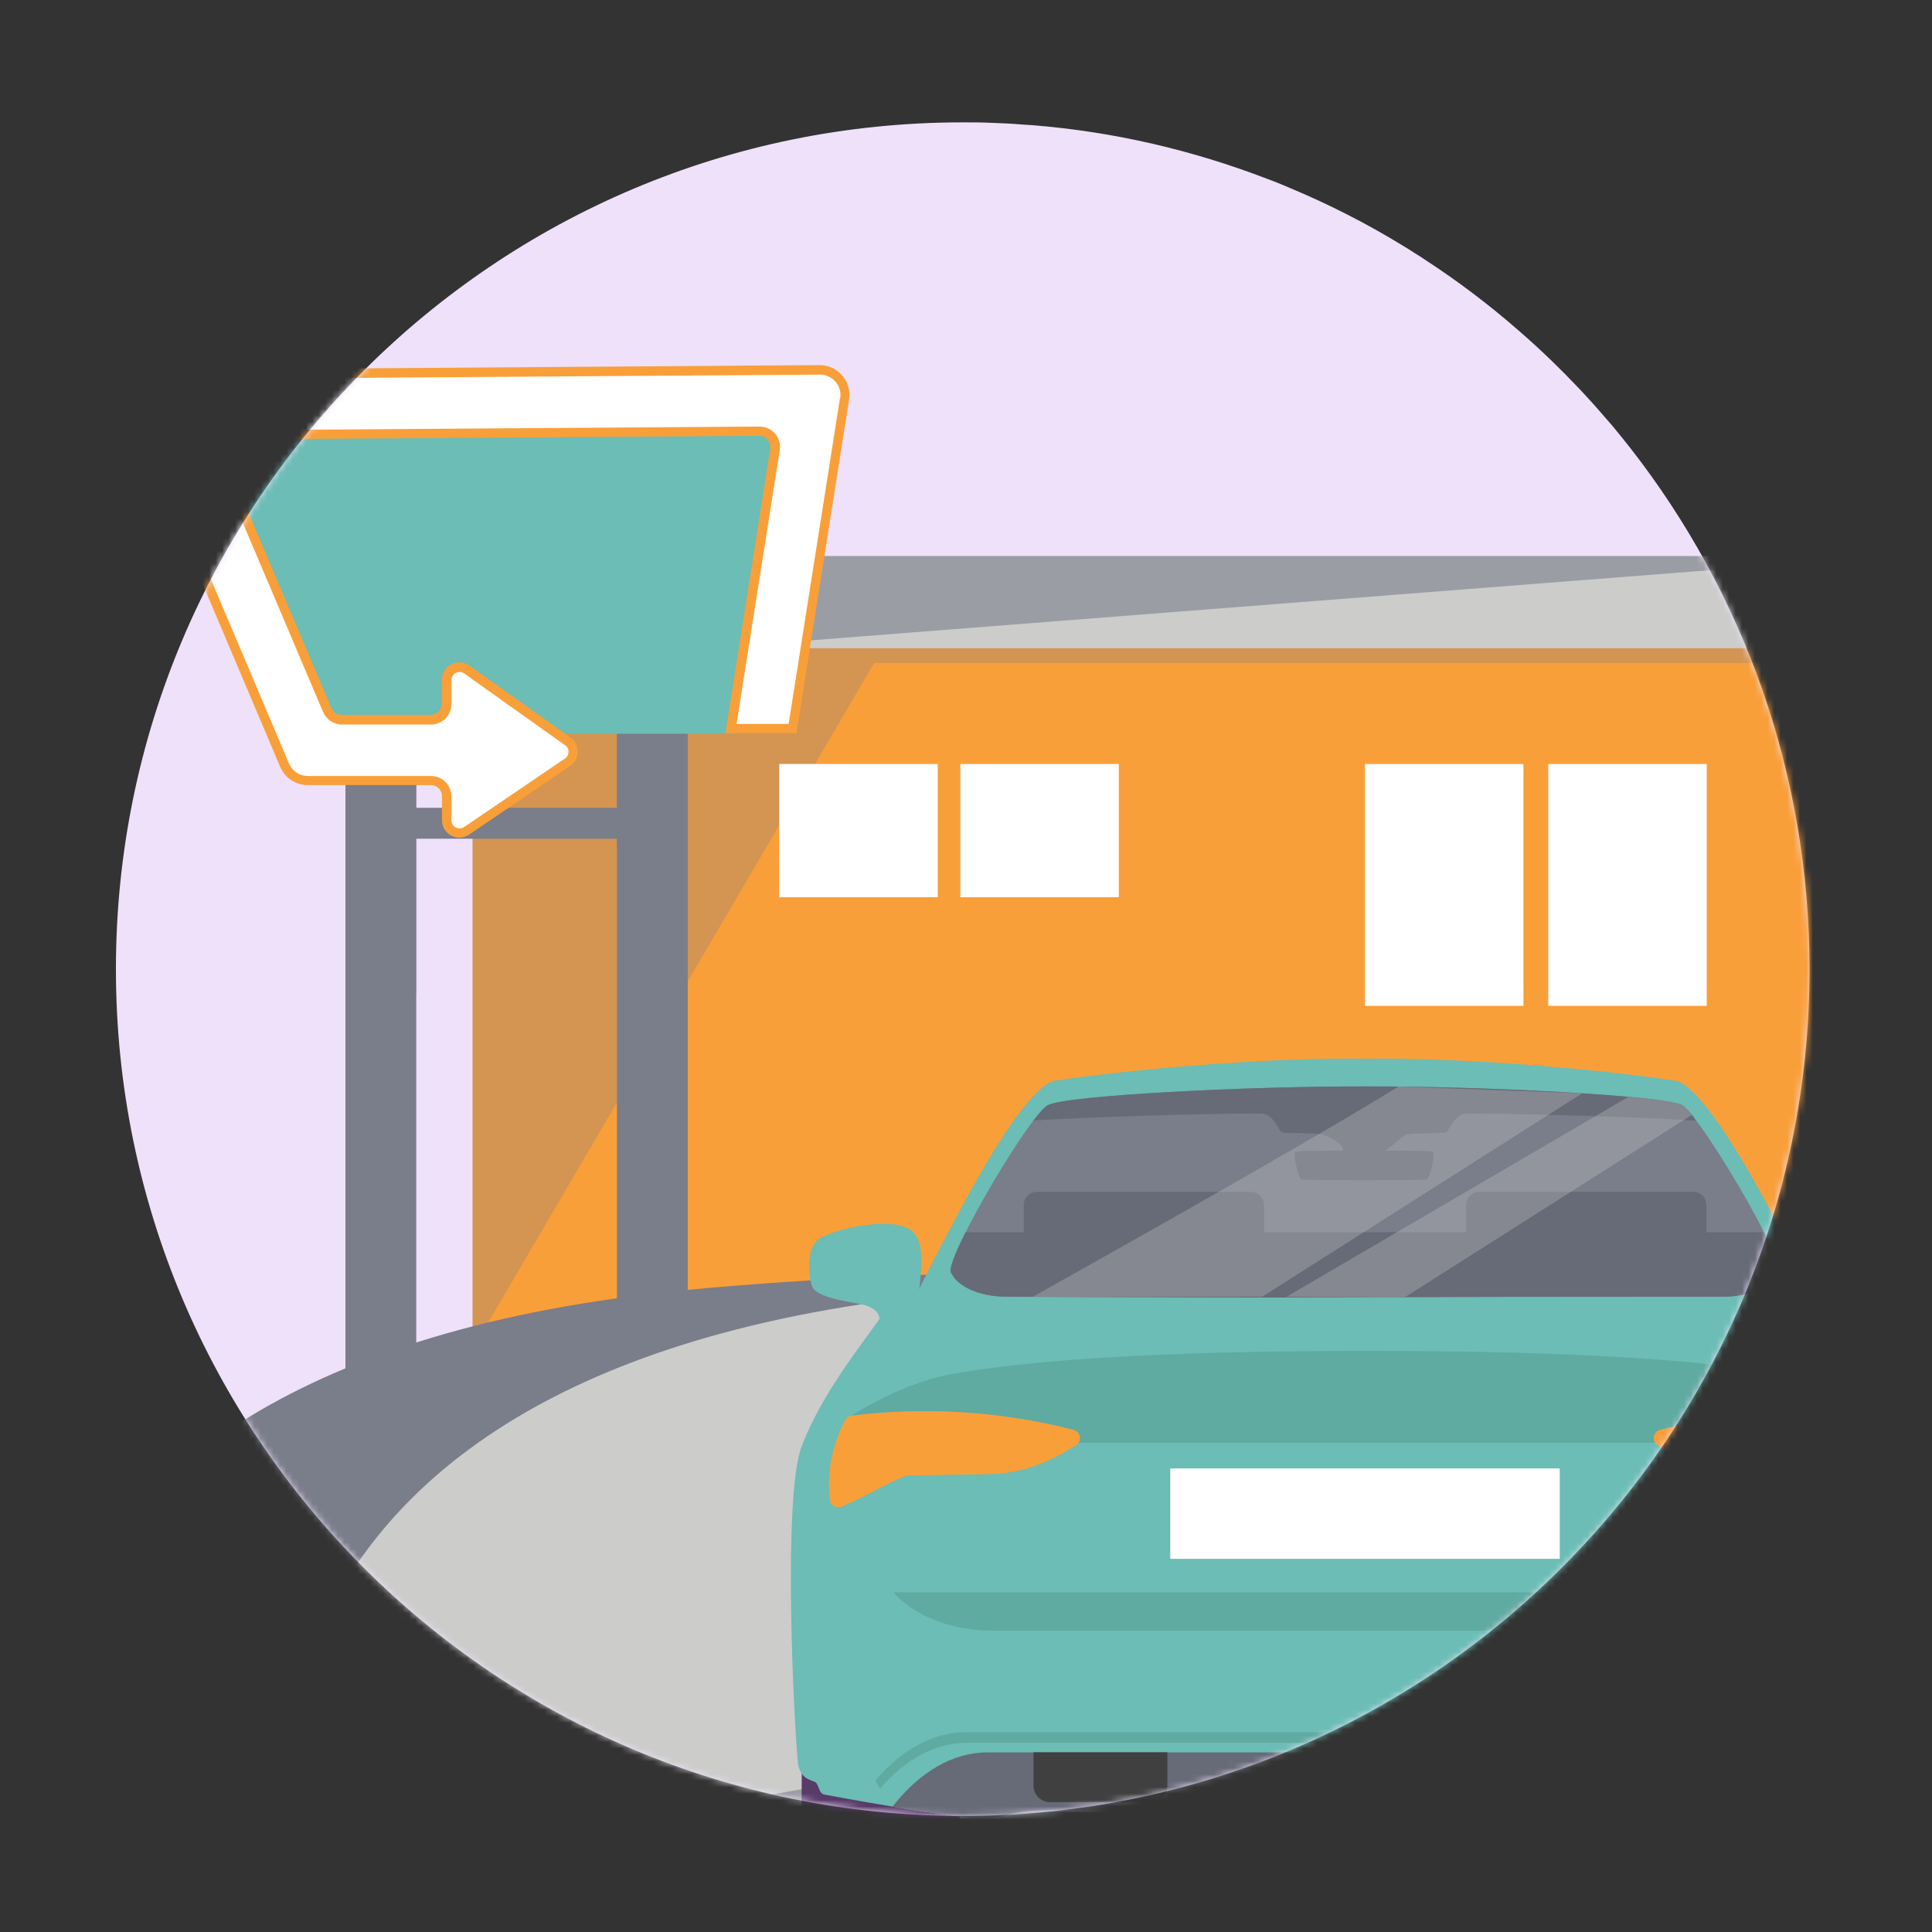
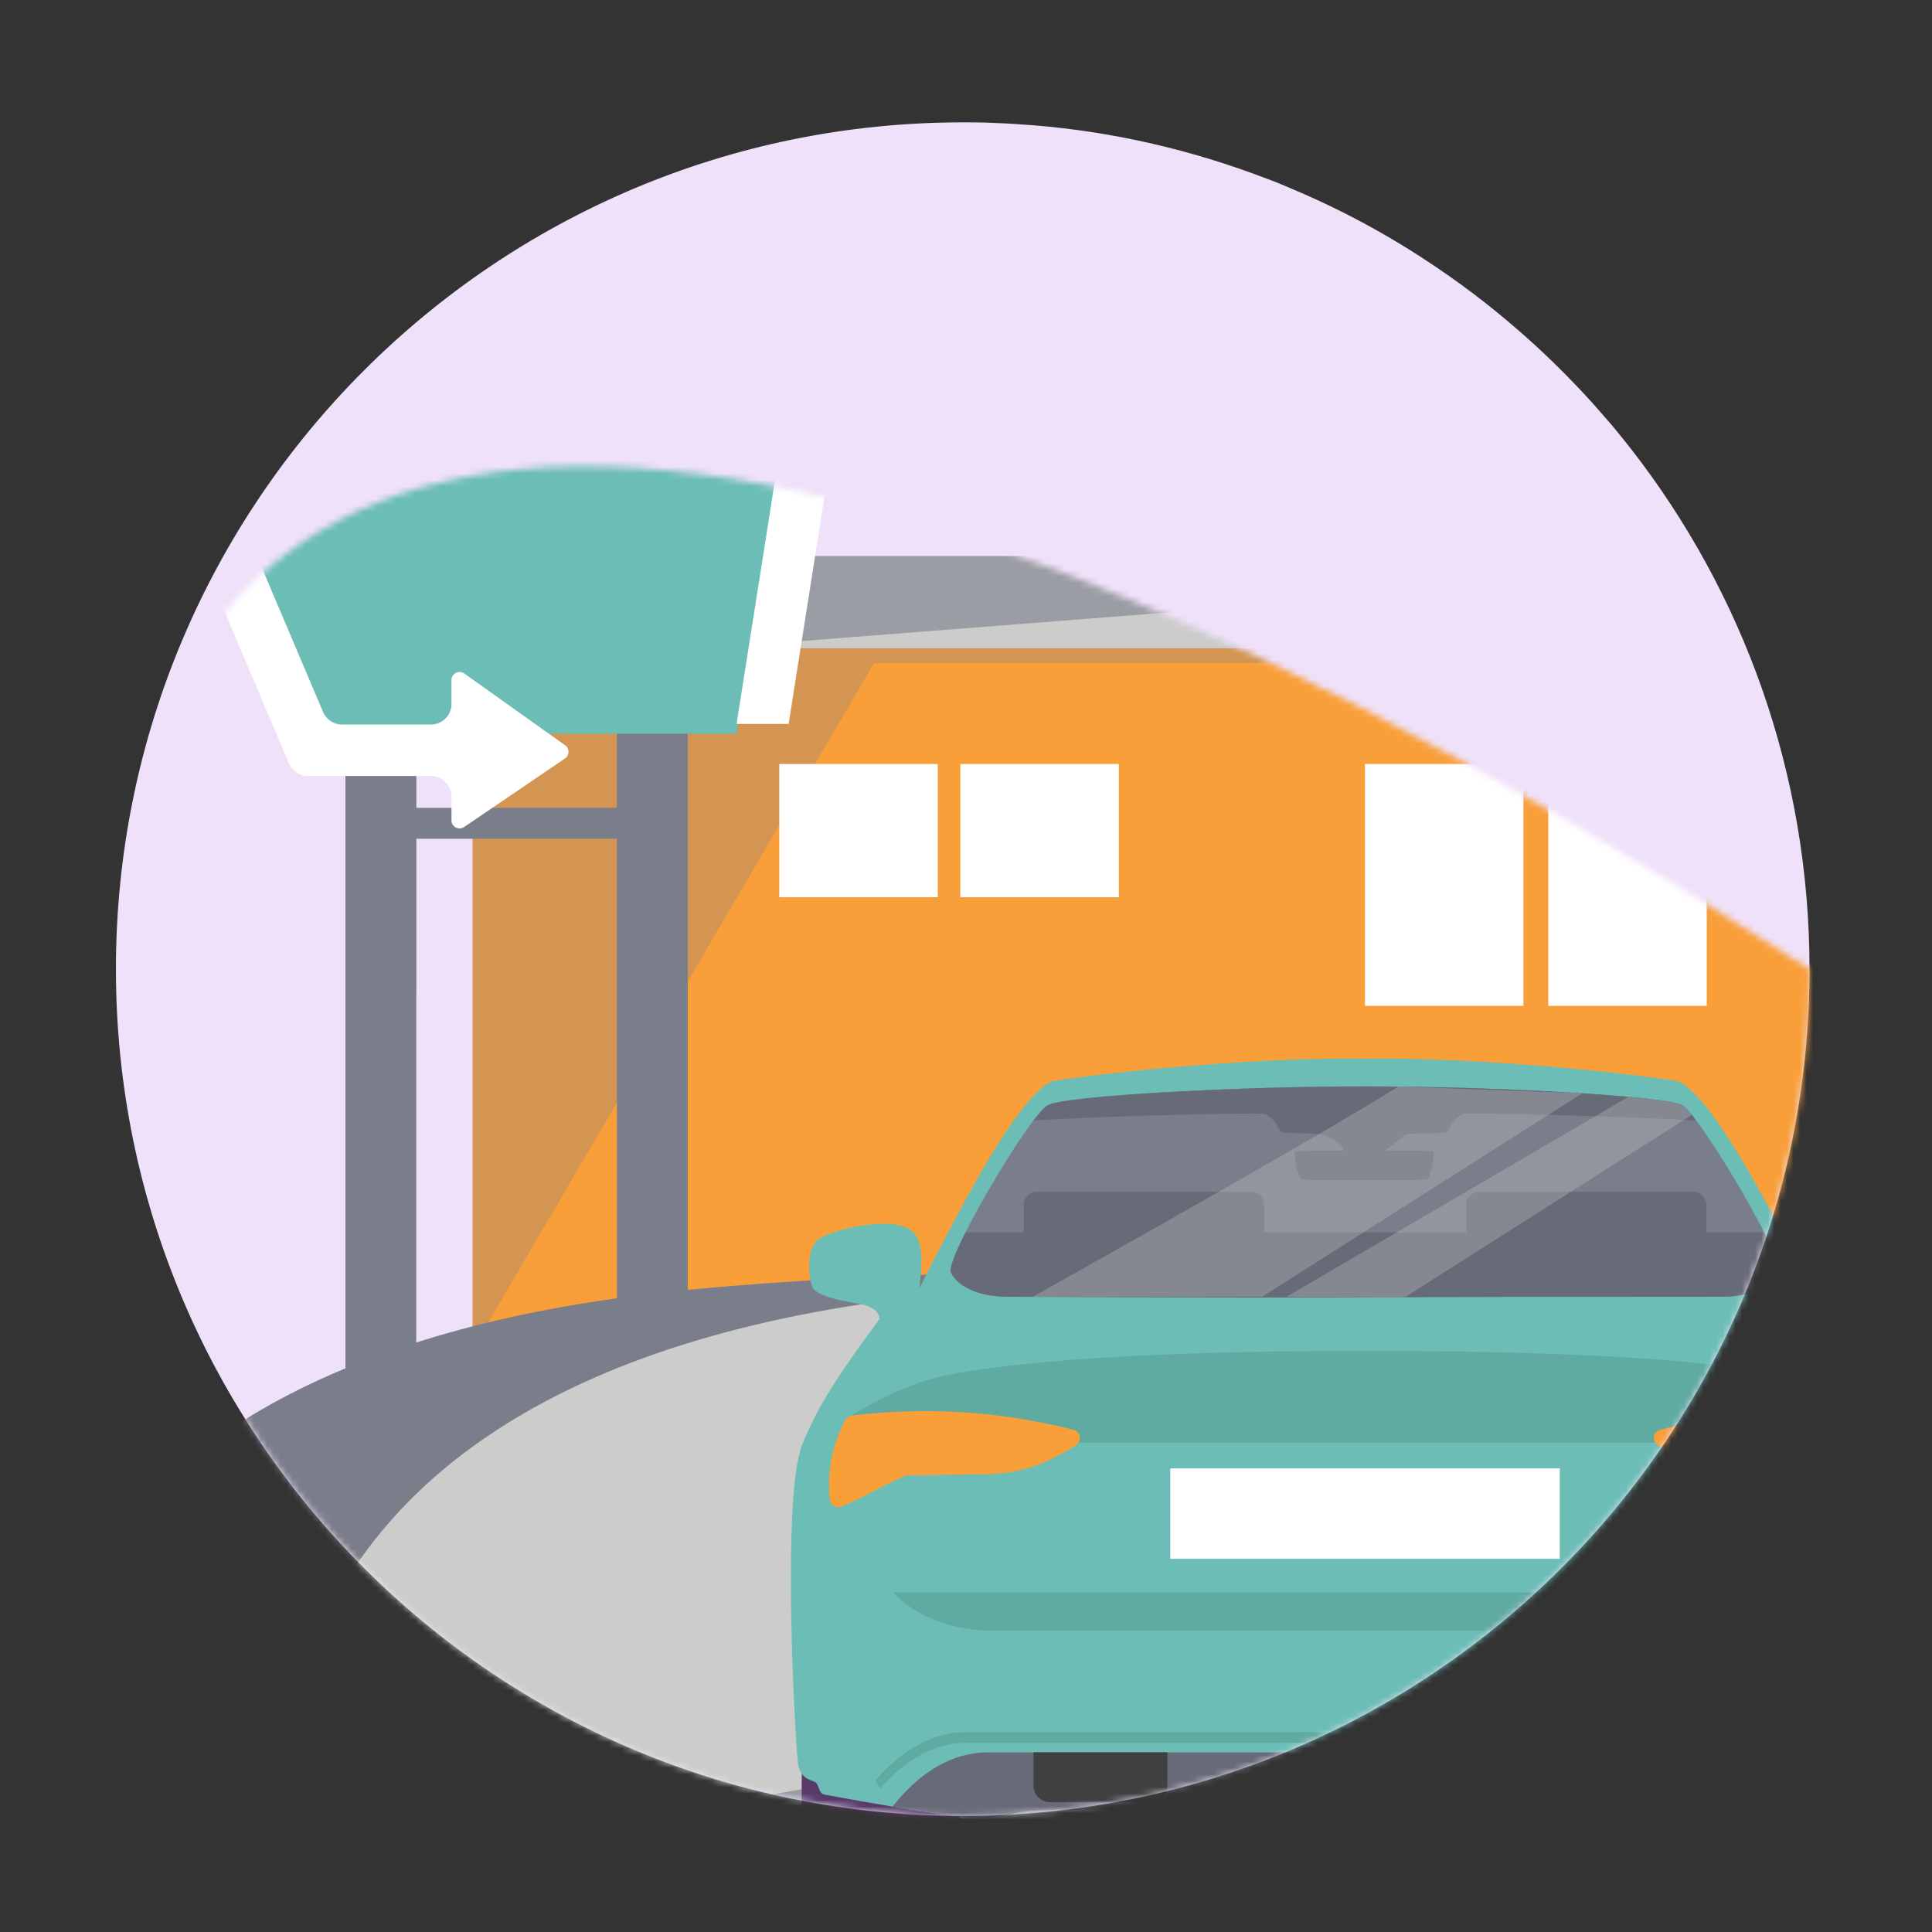
<svg xmlns="http://www.w3.org/2000/svg" width="300" height="300" viewBox="0 0 300 300" fill="none">
  <rect x="0" y="0" width="300" height="300" fill="#333333" stroke="none" />
  <path d="M280.981 150.491C280.981 223.11 222.13 281.981 149.491 281.981C76.852 281.981 18 223.091 18 150.491C18 77.891 76.891 19 149.491 19C151.023 19 152.555 19 154.067 19.078C155.599 19.136 157.111 19.194 158.624 19.33C159.225 19.368 159.807 19.407 160.408 19.446C173.09 20.474 185.228 23.344 196.65 27.726C197.231 27.92 197.794 28.172 198.375 28.385C199.015 28.637 199.636 28.909 200.276 29.18C206.403 31.74 212.298 34.746 217.883 38.178C218.504 38.546 219.124 38.934 219.706 39.322C220.21 39.632 220.714 39.942 221.218 40.291C226.318 43.607 231.166 47.272 235.742 51.267C237.545 52.818 239.31 54.447 241.036 56.114C243.886 58.887 246.64 61.777 249.219 64.802C249.626 65.267 250.014 65.694 250.402 66.159C251.371 67.323 252.302 68.486 253.233 69.669C270.627 91.988 280.981 120.027 280.981 150.51V150.491Z" fill="#EFE1F9" />
  <mask id="mask0_2001_799" style="mask-type:luminance" maskUnits="userSpaceOnUse" x="18" y="19" width="264" height="263">
-     <path d="M149.51 281.981C222.131 281.981 281.001 223.111 281.001 150.491C281.001 77.87 222.131 19 149.51 19C76.89 19 18.02 77.87 18.02 150.491C18.02 223.111 76.89 281.981 149.51 281.981Z" fill="white" />
+     <path d="M149.51 281.981C222.131 281.981 281.001 223.111 281.001 150.491C76.89 19 18.02 77.87 18.02 150.491C18.02 223.111 76.89 281.981 149.51 281.981Z" fill="white" />
  </mask>
  <g mask="url(#mask0_2001_799)">
    <path d="M287.499 98.62H73.383V209.517H287.499V98.62Z" fill="#F99F39" />
    <path opacity="0.3" d="M73.383 209.498V98.62H287.499L287.382 102.963H135.725L73.383 209.498Z" fill="#7A7D8A" />
    <path d="M293.644 86.345H110.186V100.656H293.644V86.345Z" fill="#CCCCCB" />
    <path opacity="0.6" d="M110.186 100.656V86.345H293.625L110.186 100.656Z" fill="#7A7D8A" />
    <path d="M64.635 104.049H53.641V229.238H64.635V104.049Z" fill="#7A7D8A" />
    <path d="M106.792 105.309H95.797V230.498H106.792V105.309Z" fill="#7A7D8A" />
    <path d="M106.772 125.457H53.641V130.227H106.772V125.457Z" fill="#7A7D8A" />
    <g style="mix-blend-mode:multiply" opacity="0.6">
      <path d="M106.772 109.323V123.595L104.232 125.457L97.678 130.227L95.797 131.604V130.227H64.635V154.291L53.641 162.28V104.049H60.02L64.635 104.573V125.457H95.797V108.102L106.772 109.323Z" fill="#7A7D8A" />
    </g>
    <path d="M121.644 66.198L114.353 113.938H50.983L31.611 66.838L121.644 66.198Z" fill="#6BBDB5" />
-     <path d="M71.344 130.072C69.851 130.072 68.629 128.85 68.629 127.357V123.634C68.629 122.684 67.854 121.908 66.903 121.908H47.784C45.922 121.908 44.255 120.803 43.518 119.097L20.094 63.852C19.493 62.417 19.628 60.807 20.482 59.508C21.335 58.209 22.77 57.433 24.321 57.414L127.287 56.696C128.645 56.696 129.925 57.278 130.797 58.325C131.67 59.353 132.057 60.71 131.844 62.048L123.681 113.842H112.647L119.608 69.65C119.686 69.145 119.55 68.66 119.221 68.273C118.891 67.885 118.426 67.672 117.921 67.672L36.363 68.234C35.781 68.234 35.257 68.525 34.928 69.01C34.598 69.494 34.559 70.096 34.773 70.619L51.468 109.963C51.74 110.603 52.361 111.011 53.059 111.011H66.884C67.834 111.011 68.61 110.235 68.61 109.285V105.562C68.61 104.069 69.832 102.847 71.325 102.847C71.887 102.847 72.43 103.021 72.895 103.351L88.563 114.501C89.281 115.005 89.707 115.839 89.707 116.731C89.707 117.623 89.261 118.437 88.525 118.941L72.857 129.587C72.411 129.897 71.887 130.053 71.344 130.053V130.072Z" fill="#F99F39" />
    <path d="M130.43 61.835L122.46 112.407H114.374L121.083 69.901C121.394 67.962 119.881 66.217 117.923 66.237L36.383 66.799C34.114 66.799 32.602 69.126 33.474 71.22L50.17 110.564C50.674 111.728 51.819 112.504 53.098 112.504H66.924C68.669 112.504 70.104 111.088 70.104 109.323V105.6C70.104 104.592 71.248 103.991 72.082 104.573L87.75 115.723C88.468 116.227 88.448 117.293 87.731 117.778L72.063 128.424C71.229 128.986 70.104 128.385 70.104 127.396V123.673C70.104 121.928 68.689 120.493 66.924 120.493H47.805C46.525 120.493 45.381 119.736 44.877 118.554L21.452 63.309C20.56 61.234 22.092 58.907 24.361 58.887L127.308 58.17C129.266 58.17 130.779 59.896 130.469 61.835H130.43Z" fill="white" />
    <path d="M106.599 200.306C183.911 192.86 325.31 200.306 325.31 200.306L335.025 292.297L3.884 293.325C3.884 293.325 -15.526 212.077 106.599 200.326V200.306Z" fill="#7A7D8A" />
    <g style="mix-blend-mode:multiply" opacity="0.6">
      <path d="M137.527 200.81C214.839 193.364 356.239 200.81 356.239 200.81L365.954 292.801L34.813 293.829C34.813 293.829 15.402 212.581 137.527 200.83V200.81Z" fill="#7A7D8A" />
    </g>
    <path d="M147.474 200.81C224.787 193.364 366.186 200.81 366.186 200.81L375.901 292.801L44.76 293.829C44.76 293.829 25.35 212.581 147.474 200.83V200.81Z" fill="#CCCCCB" />
    <path d="M173.73 118.631H149.123V139.321H173.73V118.631Z" fill="white" />
    <path d="M145.613 118.631H121.006V139.321H145.613V118.631Z" fill="white" />
    <path d="M265.023 118.631H240.416V156.192H265.023V118.631Z" fill="white" />
    <path d="M236.558 118.631H211.951V156.192H236.558V118.631Z" fill="white" />
    <path opacity="0.6" d="M211.078 299.744C271.008 299.744 319.59 293.623 319.59 286.073C319.59 278.523 271.008 272.402 211.078 272.402C151.148 272.402 102.565 278.523 102.565 286.073C102.565 293.623 151.148 299.744 211.078 299.744Z" fill="#7A7D8A" />
    <path fill-rule="evenodd" clip-rule="evenodd" d="M146.62 290.262L126.802 290.165C125.503 290.165 124.437 289.079 124.437 287.78L124.669 237.402C124.669 236.102 125.755 235.036 127.054 235.036L146.872 235.133C148.171 235.133 149.238 236.219 149.238 237.518L149.005 287.896C149.005 289.195 147.919 290.262 146.62 290.262Z" fill="#583B69" />
    <path fill-rule="evenodd" clip-rule="evenodd" d="M277.276 290.262L297.094 290.165C298.393 290.165 299.459 289.079 299.459 287.78L299.227 237.402C299.227 236.102 298.141 235.036 296.842 235.036L277.024 235.133C275.725 235.133 274.658 236.219 274.658 237.518L274.891 287.896C274.891 289.195 275.977 290.262 277.276 290.262Z" fill="#583B69" />
    <path fill-rule="evenodd" clip-rule="evenodd" d="M282.531 190.96C279.409 193.054 281.484 200.054 281.484 204.844C283.423 204.805 285.382 204.786 287.321 204.747C287.36 204.107 287.67 203.428 289.086 202.827C290.501 202.226 295.911 201.935 297.559 200.151C298.199 199.434 299.072 193.752 296.532 192.259C293.991 190.766 285.653 188.866 282.531 190.96Z" fill="#6BBDB5" />
    <path fill-rule="evenodd" clip-rule="evenodd" d="M299.965 274.051C299.383 276.668 297.483 276.319 297.095 276.92C296.707 277.541 296.629 278.491 295.95 278.646C295.64 278.724 291.53 279.48 286.721 280.295C281.136 281.245 274.62 282.234 272.022 282.292C267.213 282.369 267.62 281.361 263.024 281.148C258.429 280.915 228.974 281.148 211.949 281.148C194.923 281.148 165.449 280.915 160.873 281.148C156.277 281.38 156.684 282.369 151.875 282.292C149.509 282.253 143.828 281.4 138.592 280.527C133.202 279.635 128.296 278.724 127.947 278.646C127.268 278.491 127.19 277.541 126.802 276.92C126.415 276.319 124.514 276.668 123.933 274.051C123.331 268.543 121.451 232.34 124.514 224.487C127.578 216.634 132.814 210.06 137.157 204.01C138.631 203.487 140.085 202.982 141.559 202.478C142.645 200.306 143.731 198.135 144.817 195.963C148.811 188.362 157.944 170.231 163.413 167.865C174.679 166.139 196.436 164.162 211.968 164.394C227.5 164.162 249.257 166.139 260.523 167.865C266.011 170.25 275.144 188.381 279.119 195.963C280.205 198.135 281.291 200.306 282.377 202.478C283.85 202.982 285.305 203.487 286.779 204.01C291.122 210.06 296.358 216.634 299.402 224.487C302.466 232.34 300.585 268.563 299.984 274.051H299.965Z" fill="#6BBDB5" />
    <path fill-rule="evenodd" clip-rule="evenodd" d="M276.114 197.727C275.261 199.569 272.139 201.353 267.466 201.353C234.482 201.353 229.925 201.354 218.213 201.412C216.817 201.412 215.304 201.412 213.636 201.431H213.501C212.997 201.431 212.473 201.431 211.93 201.431C202.487 201.373 198.201 201.373 189.999 201.353C183.522 201.353 174.641 201.353 160.369 201.353H156.394C151.721 201.353 148.618 199.569 147.746 197.727C147.222 197.34 148.211 194.761 149.937 191.348C153.66 183.94 160.718 172.655 162.696 171.608C165.566 170.095 193.567 168.66 211.93 168.699C213.598 168.699 215.324 168.699 217.108 168.718C226.396 168.815 237.1 169.223 245.67 169.765C248.288 169.94 250.712 170.114 252.845 170.308C257.227 170.716 260.311 171.142 261.164 171.608C261.532 171.802 262.056 172.325 262.696 173.12C265.585 176.649 270.879 185.298 273.923 191.348C275.63 194.741 276.638 197.34 276.114 197.727Z" fill="#7A7D8A" />
    <path fill-rule="evenodd" clip-rule="evenodd" d="M141.346 190.96C144.468 193.054 142.393 200.054 142.393 204.844C140.454 204.805 138.496 204.786 136.557 204.747C136.518 204.107 136.207 203.428 134.792 202.827C133.376 202.226 127.966 201.935 126.318 200.151C125.678 199.434 124.806 193.752 127.346 192.259C129.886 190.766 138.224 188.866 141.346 190.96Z" fill="#6BBDB5" />
    <path fill-rule="evenodd" clip-rule="evenodd" d="M218.211 176.203C219.219 175.912 223.989 176.029 224.532 175.854C225.075 175.68 225.56 173.392 227.421 172.946C229.438 172.829 250.089 173.198 263.314 174.012L263.023 173.489C262.228 172.5 261.588 171.821 261.181 171.608C258.311 170.095 230.311 168.66 211.947 168.699C193.584 168.66 165.583 170.095 162.713 171.608C162.229 171.86 161.453 172.732 160.483 173.993C173.708 173.178 194.185 172.81 196.182 172.926C198.044 173.372 198.529 175.68 199.072 175.835C199.615 176.009 204.385 175.893 205.393 176.184C206.401 176.475 207.817 177.386 208.108 177.696C208.399 178.007 208.534 178.298 208.534 178.685C205.975 178.685 201.379 178.647 201.088 178.86C200.817 179.093 201.476 182.971 202.116 183.126C202.717 183.281 208.34 183.262 211.618 183.262H211.773H211.87H212.025C215.302 183.262 220.925 183.281 221.526 183.126C222.147 182.971 222.826 179.073 222.554 178.86C222.283 178.627 217.668 178.685 215.108 178.685" fill="#676A77" />
    <path fill-rule="evenodd" clip-rule="evenodd" d="M276.114 197.728C275.261 199.57 272.139 201.354 267.466 201.354C241.986 201.354 223.474 201.386 211.93 201.451C200.386 201.515 181.874 201.483 156.394 201.354C151.721 201.354 148.618 199.57 147.746 197.728C147.222 197.34 148.211 194.761 149.937 191.348H273.923C275.63 194.741 276.638 197.34 276.114 197.728Z" fill="#676A77" />
    <path d="M194.245 185.065H161.009C159.884 185.065 158.973 185.977 158.973 187.101V195.381C158.973 196.506 159.884 197.417 161.009 197.417H194.245C195.369 197.417 196.281 196.506 196.281 195.381V187.101C196.281 185.977 195.369 185.065 194.245 185.065Z" fill="#676A77" />
    <path d="M262.928 185.065H229.691C228.567 185.065 227.655 185.977 227.655 187.101V195.381C227.655 196.506 228.567 197.417 229.691 197.417H262.928C264.052 197.417 264.964 196.506 264.964 195.381V187.101C264.964 185.977 264.052 185.065 262.928 185.065Z" fill="#676A77" />
    <path d="M276.792 213.434C259.418 210.176 229.885 209.769 212.143 209.769C194.4 209.769 164.848 210.196 147.493 213.434C142.335 214.404 136.46 217.099 132.077 219.93L156.161 224.022H268.125L292.208 219.93C287.826 217.099 281.95 214.404 276.792 213.434Z" fill="#5FAAA1" />
    <path d="M140.124 248.629C143.556 251.518 148.695 253.205 154.124 253.205H269.772C275.202 253.205 280.321 251.537 283.773 248.629C284.277 248.202 284.742 247.737 285.169 247.271H138.728C139.154 247.737 139.619 248.202 140.124 248.629Z" fill="#5FAAA1" />
    <path d="M167.699 223.304C167.699 222.703 167.292 222.179 166.71 222.024C161.339 220.647 154.649 219.445 146.912 219.174C141.444 218.98 136.519 219.29 132.253 219.814C131.826 219.872 131.458 220.124 131.264 220.492C130.507 221.908 129.635 223.886 129.131 226.368C128.626 228.908 128.665 231.157 128.859 232.883C128.956 233.756 129.867 234.279 130.662 233.95C134.502 232.36 136.674 230.789 140.533 229.199C140.688 229.141 140.843 229.102 141.017 229.102L153.544 228.908C156.821 228.85 160.04 228.094 162.987 226.678C163.007 226.678 163.026 226.678 163.046 226.659C164.558 225.922 165.896 225.166 167.079 224.409C167.467 224.177 167.68 223.75 167.68 223.304H167.699Z" fill="#F99F39" />
    <path d="M256.78 223.304C256.78 222.703 257.188 222.179 257.769 222.024C263.141 220.647 269.83 219.445 277.567 219.174C283.036 218.98 287.961 219.29 292.227 219.814C292.654 219.872 293.022 220.124 293.216 220.492C293.972 221.908 294.845 223.886 295.349 226.368C295.853 228.908 295.814 231.157 295.621 232.883C295.524 233.756 294.612 234.279 293.817 233.95C289.978 232.36 287.806 230.789 283.947 229.199C283.792 229.141 283.637 229.102 283.462 229.102L270.936 228.908C267.659 228.85 264.44 228.094 261.492 226.678C261.473 226.678 261.454 226.678 261.434 226.659C259.922 225.922 258.584 225.166 257.401 224.409C257.013 224.177 256.8 223.75 256.8 223.304H256.78Z" fill="#F99F39" />
    <path d="M150.053 270.619H274.427C278.557 270.619 283.173 273.101 287.206 277.716C287.264 277.638 287.303 277.56 287.361 277.483C287.4 277.425 287.419 277.386 287.458 277.328C287.497 277.27 287.536 277.211 287.555 277.153C287.594 277.095 287.613 277.037 287.652 276.979C287.749 276.804 287.846 276.63 287.924 276.455C283.716 271.588 278.829 268.97 273.826 268.97H150.034C145.031 268.97 140.144 271.588 135.937 276.455C136.033 276.63 136.111 276.804 136.208 276.979C136.247 277.037 136.266 277.095 136.305 277.153C136.344 277.211 136.382 277.27 136.402 277.328C136.441 277.386 136.46 277.425 136.499 277.483C136.557 277.56 136.596 277.638 136.654 277.716C140.687 273.081 145.302 270.619 150.014 270.619H150.053Z" fill="#5FAAA1" />
    <path d="M286.719 280.294C281.134 281.245 274.619 282.233 272.02 282.292C267.211 282.369 267.619 281.361 263.023 281.148C258.427 280.915 228.972 281.148 211.947 281.148C194.922 281.148 165.447 280.915 160.871 281.148C156.275 281.38 156.683 282.369 151.874 282.292C149.508 282.253 143.826 281.4 138.591 280.527C142.876 275.059 148.034 272.111 153.328 272.111H272.176C277.392 272.111 282.472 274.981 286.719 280.294Z" fill="#676A77" />
    <path d="M160.483 272.092H181.271V277.269C181.271 278.685 180.127 279.829 178.711 279.829H163.043C161.628 279.829 160.483 278.685 160.483 277.269V272.092Z" fill="#404040" />
    <g style="mix-blend-mode:lighten" opacity="0.31">
      <path fill-rule="evenodd" clip-rule="evenodd" d="M217.126 168.738C204.056 176.843 173.515 194.004 160.388 201.354C174.64 201.354 183.54 201.354 190.017 201.354C192.266 201.354 194.206 201.354 195.99 201.354L245.689 169.766L217.126 168.719V168.738Z" fill="#CCCCCB" />
    </g>
    <g style="mix-blend-mode:lighten" opacity="0.31">
      <path fill-rule="evenodd" clip-rule="evenodd" d="M262.714 173.12L218.211 201.392H218.192C217.339 201.412 216.447 201.411 215.496 201.431C214.857 201.431 214.256 201.431 213.654 201.431H213.519C207.876 201.392 204.095 201.392 199.751 201.373L252.844 170.328C257.226 170.735 260.309 171.161 261.162 171.627C261.531 171.821 262.055 172.344 262.694 173.139L262.714 173.12Z" fill="#CCCCCB" />
    </g>
    <path d="M242.198 228.016H181.718V242.055H242.198V228.016Z" fill="white" />
  </g>
</svg>